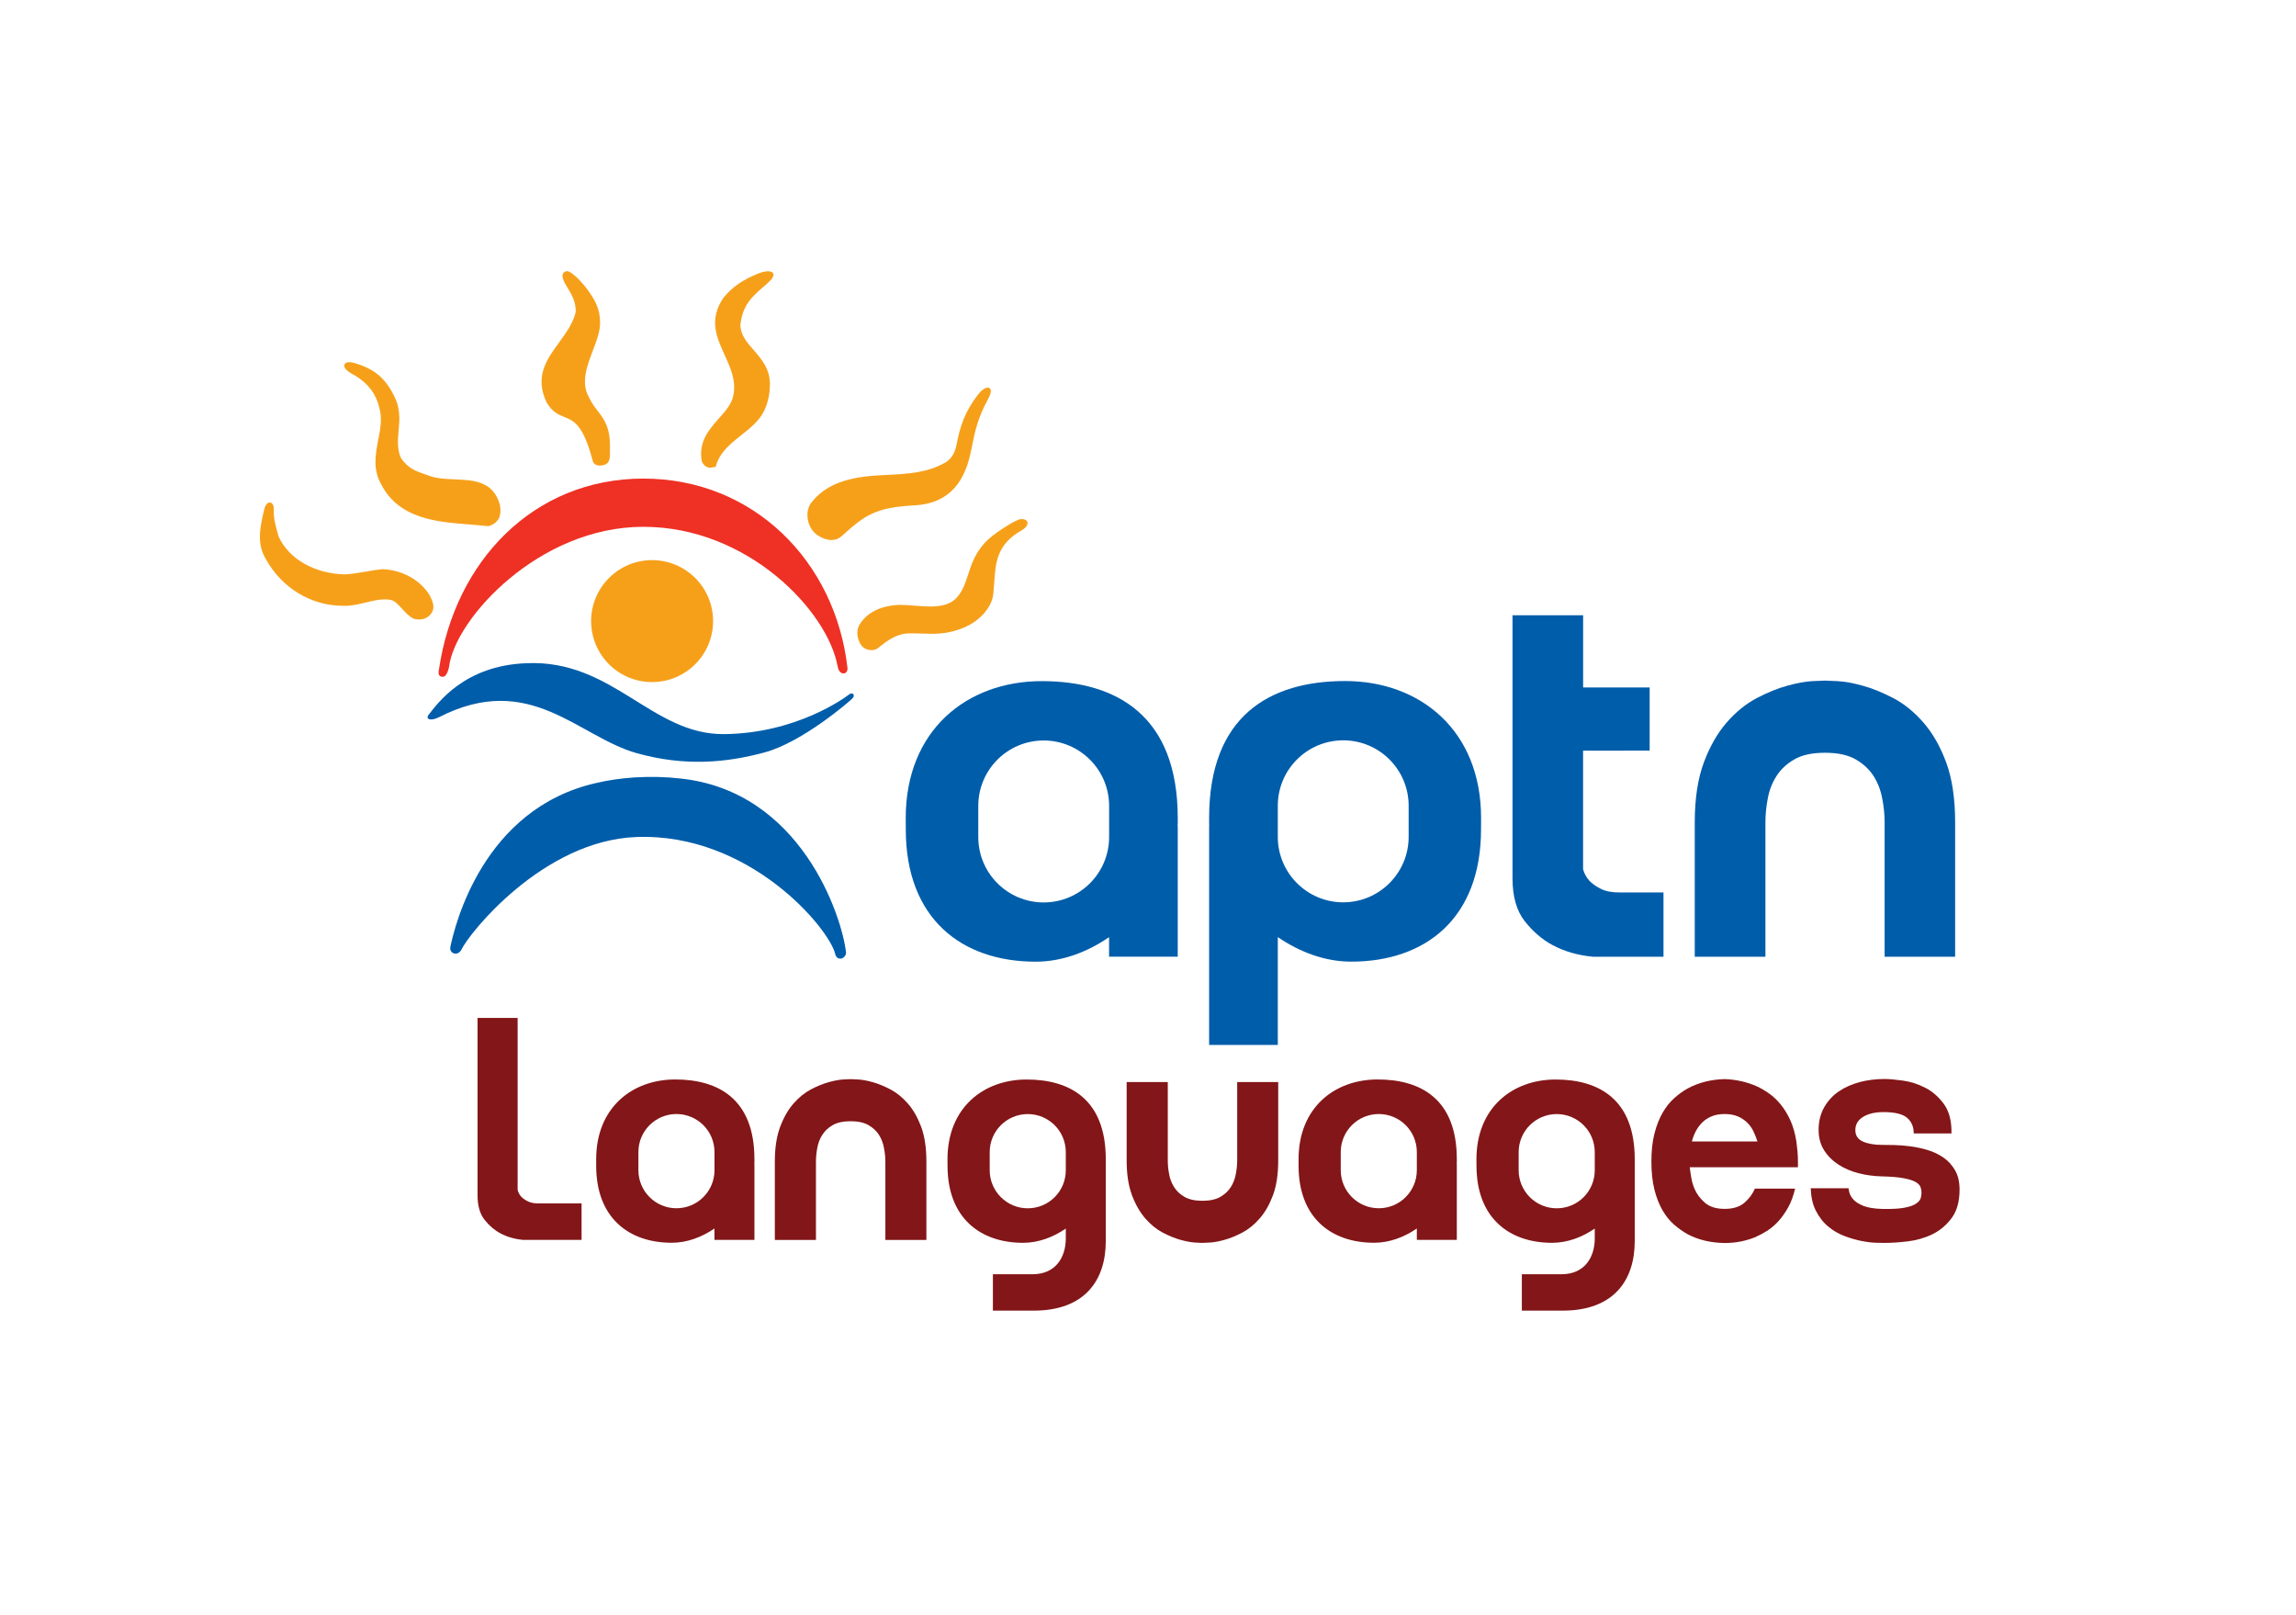
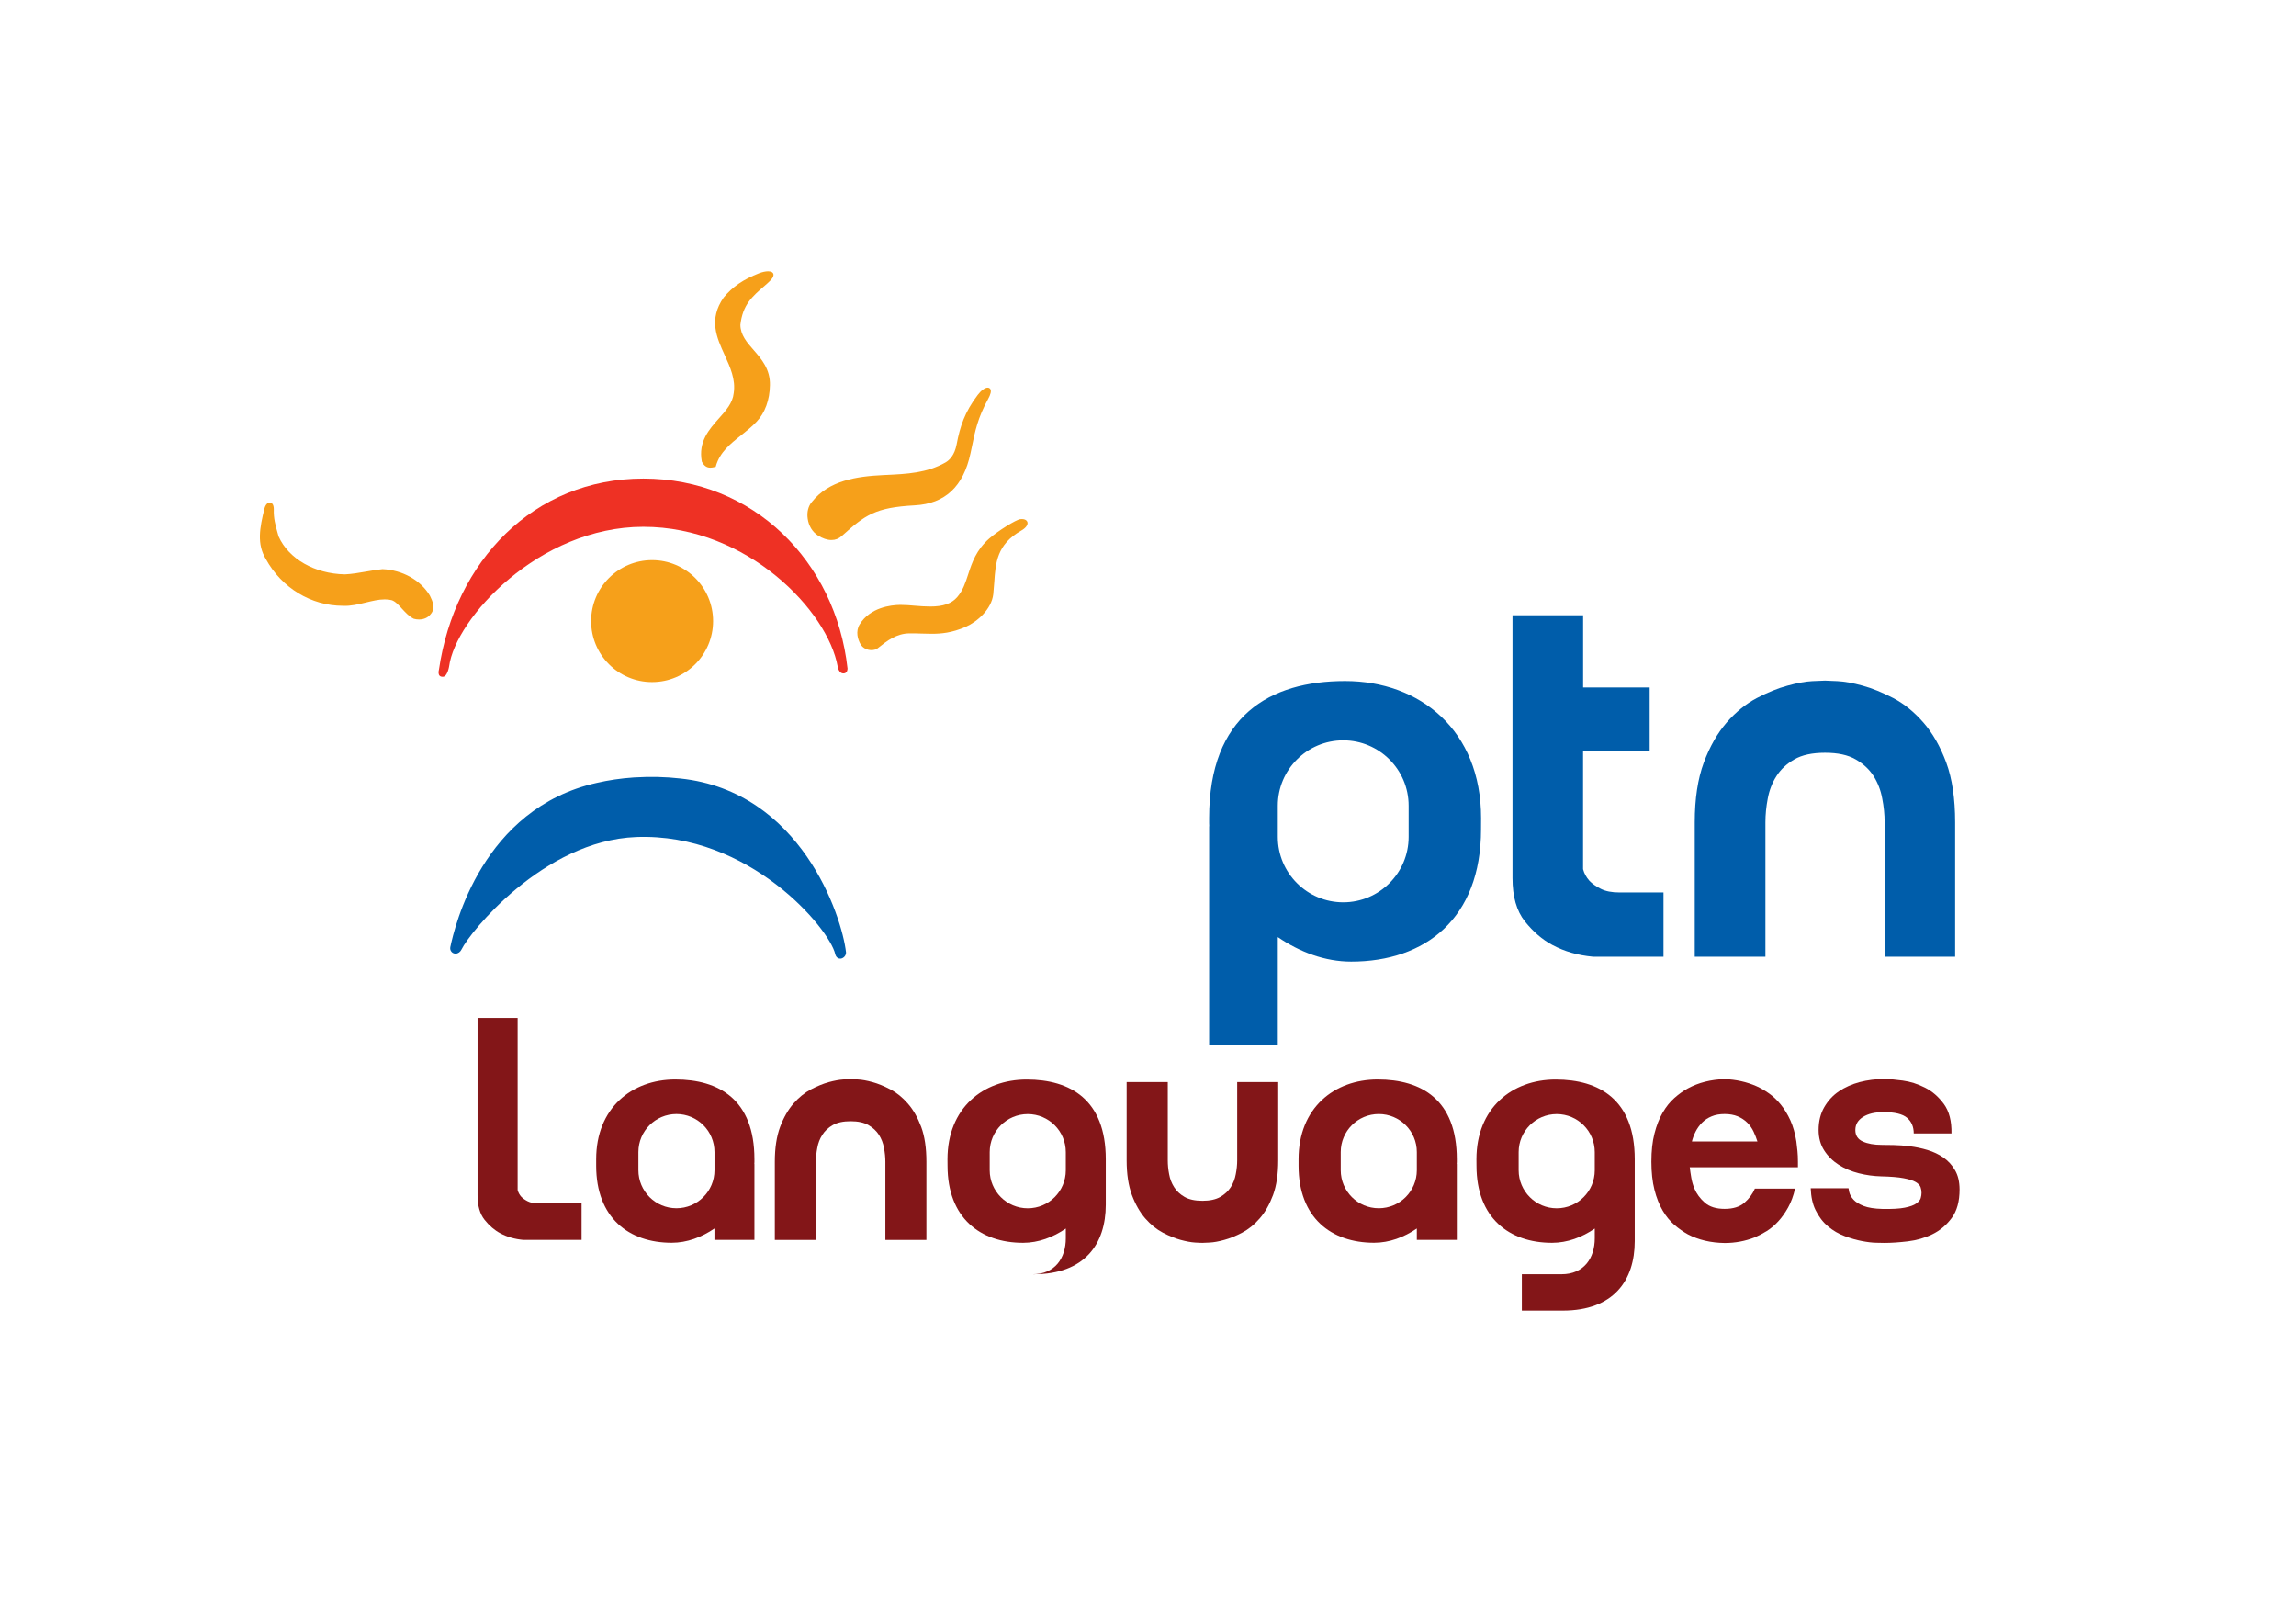
<svg xmlns="http://www.w3.org/2000/svg" version="1.1" id="Layer_1" x="0px" y="0px" viewBox="0 0 439.92 309.4" style="enable-background:new 0 0 439.92 309.4;" xml:space="preserve">
  <style type="text/css">
	.st0{fill:#005DAA;}
	.st1{fill:#EE3124;}
	.st2{fill:#F6A01A;}
	.st3{fill:#831618;}
</style>
  <g>
-     <path class="st0" d="M212.51,160.33c0,6.92-5.61,12.53-12.54,12.53c-6.92,0-12.53-5.61-12.53-12.53l0-5.96   c0-6.92,5.61-12.53,12.53-12.53c6.92,0,12.54,5.61,12.54,12.53V160.33z M225.66,157.67c0-0.17,0-0.79,0-0.97   c0-19.6-11.67-26.23-26.06-26.23c-14.39,0-26.06,9.45-26.06,26.23c0,0.19,0.01,1.98,0.01,2.17c0,17.08,10.68,25.34,24.89,25.34   c5.01,0,9.87-1.82,14.06-4.7l0,3.74h13.16l0-24.98h-0.03C225.64,158.08,225.66,157.87,225.66,157.67" />
    <path class="st0" d="M244.83,154.34c0-6.92,5.61-12.53,12.54-12.53c6.91,0,12.53,5.6,12.53,12.53v5.96   c0,6.92-5.62,12.54-12.53,12.54c-6.92,0-12.54-5.61-12.54-12.54L244.83,154.34z M231.69,158.26h-0.02l0,41.9l13.16,0l0-20.66   c4.19,2.87,9.05,4.7,14.06,4.7c14.2,0,24.88-8.26,24.88-25.35c0-0.18,0.01-1.97,0.01-2.16c0-16.79-11.67-26.24-26.06-26.24   c-14.39,0-26.05,6.63-26.05,26.24c0,0.17,0,0.79,0,0.96C231.67,157.85,231.69,158.06,231.69,158.26" />
    <path class="st0" d="M303.32,143.79l0,22.69c0.21,0.82,0.62,1.56,1.22,2.24c0.53,0.55,1.24,1.05,2.15,1.52   c0.93,0.48,2.13,0.71,3.62,0.71l8.42,0l0,12.31H305.2c-2.88-0.27-5.46-1.01-7.75-2.24c-1.92-1.02-3.68-2.53-5.28-4.53   c-1.59-2-2.37-4.76-2.37-8.29l0-50.35l13.53,0l0,13.83h12.75l0,12.1L303.32,143.79z" />
    <path class="st0" d="M349.68,130.37c0.23,0,1.01,0.03,2.38,0.1c1.36,0.07,2.98,0.36,4.82,0.87c1.86,0.5,3.8,1.31,5.88,2.38   c2.07,1.09,4,2.65,5.77,4.68c1.78,2.04,3.24,4.6,4.38,7.68c1.13,3.09,1.7,6.9,1.7,11.44l0,25.74l-13.51,0l0-25.74   c0-1.49-0.15-3.01-0.46-4.57c-0.28-1.56-0.84-3-1.64-4.28c-0.83-1.29-1.97-2.36-3.45-3.21c-1.47-0.85-3.42-1.27-5.87-1.27   c-2.44,0-4.41,0.42-5.88,1.27c-1.47,0.85-2.62,1.92-3.43,3.21c-0.82,1.28-1.37,2.71-1.66,4.28c-0.3,1.56-0.45,3.08-0.45,4.57   l0,25.74l-13.54,0l0-25.74c0-4.54,0.59-8.35,1.73-11.44c1.15-3.08,2.61-5.64,4.38-7.68c1.77-2.03,3.7-3.59,5.77-4.68   c2.07-1.08,4.01-1.88,5.88-2.38c1.84-0.51,3.42-0.8,4.76-0.87C348.56,130.41,349.39,130.37,349.68,130.37" />
  </g>
  <g>
-     <path class="st0" d="M100.85,127.04c16.56-0.77,24.02,13.72,37.9,13.58c13.86-0.14,23.2-7.01,23.9-7.57   c0.71-0.57,1.27,0.08,0.71,0.7c-0.44,0.5-9.63,8.43-16.84,10.37c-7.36,1.99-15.29,2.72-24.49,0.16   c-11.27-3.15-20.48-15.81-37.9-6.91c-1.64,0.84-2.69,0.39-1.97-0.5C83.85,134.74,88.96,127.47,100.85,127.04" />
    <path class="st1" d="M160.5,127.67c-1.9-10.61-17.19-26.76-37.23-26.76c-20.02,0-36.03,17.59-37.22,26.74c0,0-0.31,1.92-1.15,1.98   c-1.23,0.08-0.8-1.34-0.8-1.34c3.02-20.74,18.09-36.62,39.17-36.62c21.09,0,36.84,15.88,39.12,36.37c0,0,0.03,0.84-0.65,0.94   C160.7,129.11,160.5,127.67,160.5,127.67" />
    <path class="st2" d="M113.26,118.97c0-6.45,5.23-11.68,11.68-11.68c6.45,0,11.69,5.23,11.69,11.68c0,6.45-5.23,11.68-11.69,11.68   C118.49,130.66,113.26,125.43,113.26,118.97" />
-     <path class="st2" d="M93.55,100.78h-0.08c-1.11-0.12-2.24-0.21-3.42-0.31c-6.35-0.49-13.54-1.05-16.98-7.63   c-1.68-2.95-1.13-5.79-0.61-8.54c0.42-2.13,0.81-4.14,0.22-6.19c-0.58-2.57-2.11-4.62-4.58-6.13c-0.28-0.14-1.79-0.93-2.06-1.59   c-0.11-0.28-0.1-0.52,0.03-0.69c0.14-0.22,0.41-0.32,0.81-0.32c0.49,0,1.03,0.14,1.04,0.15c3.99,1.18,6.12,3.06,7.9,6.95   c0.42,0.99,0.64,2.08,0.69,3.33c0.02,0.85-0.05,1.75-0.13,2.62c-0.16,1.85-0.32,3.77,0.49,5.38c1.34,1.92,2.82,2.44,4.55,3.03   c0.3,0.11,0.61,0.21,0.91,0.33c1.42,0.51,3.14,0.58,4.81,0.65c3.61,0.16,7.35,0.31,8.63,4.83c0.18,1.08,0.18,1.51-0.11,2.52   l-0.03,0.06c-0.62,1.04-1.23,1.26-2.01,1.56L93.55,100.78z" />
    <path class="st2" d="M80.29,118.66c-0.34,0-0.67-0.04-1.02-0.14c-0.89-0.44-1.57-1.19-2.24-1.91c-0.67-0.74-1.31-1.44-1.99-1.65   c-0.41-0.11-0.84-0.15-1.33-0.15c-1.17,0-2.37,0.3-3.63,0.6c-1.41,0.34-2.87,0.7-4.32,0.63H65.7c-6.08,0-11.74-3.43-14.76-8.95   c-1.76-2.89-1.19-5.95-0.27-9.67c0.18-0.71,0.59-1.17,1.02-1.17c0.17,0,0.34,0.07,0.45,0.2c0.21,0.22,0.33,0.61,0.32,1.12   c-0.06,1.71,0.31,2.99,0.68,4.33c0.08,0.29,0.16,0.57,0.24,0.86c1.92,4.29,6.91,7.15,12.7,7.26c1.28-0.06,2.69-0.29,4.04-0.53   c1.05-0.19,2.14-0.37,3.16-0.47c3.82,0.16,7.29,2.09,9.08,5.06c0.5,1.03,1.17,2.41,0.14,3.58   C81.99,118.31,81.21,118.66,80.29,118.66" />
    <path class="st2" d="M136.11,89.58c-0.7,0-1.19-0.34-1.61-1.11l-0.03-0.08c-0.7-3.79,1.41-6.15,3.26-8.23   c1.37-1.53,2.66-2.98,2.85-4.85c0.41-2.61-0.68-4.99-1.73-7.3c-1.53-3.35-3.12-6.82-0.2-11.02c1.71-2.07,3.74-3.46,6.8-4.66   c0.6-0.23,1.24-0.37,1.73-0.37c0.67,0,0.91,0.26,0.99,0.47c0.15,0.44-0.19,1.01-1.09,1.8l-0.51,0.45   c-2.48,2.14-4.27,3.69-4.71,7.54c0.02,1.94,1.24,3.35,2.55,4.84c1.49,1.71,3.19,3.66,3.11,6.72c-0.04,2.83-0.95,5.32-2.57,7.01   c-0.86,0.93-1.9,1.75-2.9,2.55c-2.14,1.69-4.13,3.29-4.88,5.93l-0.04,0.15L137,89.44C136.65,89.53,136.36,89.58,136.11,89.58" />
-     <path class="st2" d="M114.89,89.18c-0.7,0-1.18-0.33-1.33-0.92c-1.8-6.94-3.65-7.68-5.43-8.38c-1.12-0.45-2.29-0.92-3.4-2.8   c-2.36-4.97,0.05-8.28,2.39-11.48c1.3-1.8,2.67-3.66,3.18-5.8c0.06-1.46-0.36-2.79-1.49-4.56c-0.87-1.37-1.17-2.22-0.98-2.75   c0.15-0.38,0.52-0.49,0.64-0.53c0.05-0.01,0.1-0.02,0.16-0.02c0.94,0,3.12,2.36,4.05,3.69c1.49,2.09,2.29,3.7,2.3,6.2   c0,1.68-0.68,3.46-1.4,5.36c-1.15,3.04-2.34,6.19-0.68,9.01c0.48,1.03,1.07,1.78,1.62,2.51c1.27,1.65,2.47,3.22,2.35,7.34   c-0.01,0.18-0.01,0.36,0,0.54c0.01,0.95,0.02,2.13-1.08,2.46C115.48,89.12,115.17,89.18,114.89,89.18" />
    <path class="st2" d="M159.31,103.44c-0.81,0-1.72-0.3-2.61-0.88c-1.04-0.67-1.75-1.84-1.94-3.19c-0.19-1.25,0.1-2.43,0.81-3.24   c3.25-4.08,8.5-4.88,13.69-5.13l0.45-0.02c4.05-0.19,7.88-0.37,11.45-2.4c0.76-0.44,1.74-1.39,2.13-3.45   c0.65-3.43,1.55-6.21,4.05-9.49c0.65-0.86,1.38-1.39,1.9-1.39c0.22,0,0.4,0.1,0.51,0.27c0.22,0.37,0.07,1.02-0.45,1.95   c-1.96,3.58-2.48,6.13-3.08,9.09c-0.09,0.41-0.17,0.83-0.27,1.27c-1.37,6.39-4.87,9.65-10.7,9.97c-7.54,0.41-9.48,1.83-13.96,5.87   C160.71,103.19,160.06,103.44,159.31,103.44" />
    <path class="st2" d="M166.98,124.53c-0.86,0-1.62-0.39-2.05-1.05c-0.6-0.97-1.03-2.56-0.22-3.87c2.01-3.28,6.02-3.71,7.65-3.74   l0.26,0c0.84,0,1.71,0.07,2.64,0.15c0.97,0.08,1.97,0.16,2.95,0.16c2.5,0,4.1-0.55,5.19-1.8c1.1-1.27,1.59-2.78,2.11-4.38   c0.71-2.18,1.52-4.65,4.06-6.87c1.63-1.42,5.1-3.59,5.91-3.68c1.06-0.12,1.32,0.38,1.38,0.58c0.13,0.51-0.32,1.12-1.21,1.62   c-4.66,2.64-4.9,6.17-5.15,9.91c-0.06,0.75-0.11,1.52-0.19,2.28c-0.34,2.83-2.99,5.22-5.3,6.24c-2.66,1.16-4.71,1.32-6.53,1.32   c-0.61,0-1.25-0.02-1.9-0.04c-0.71-0.03-1.45-0.04-2.26-0.04c-2.56,0-4.37,1.44-6.12,2.83l-0.11,0.08   C167.84,124.41,167.43,124.53,166.98,124.53" />
    <path class="st0" d="M130.35,149.12c-2.73-0.31-5.68-0.4-8.88-0.2c-2.55,0.17-4.92,0.53-7.13,1.04   c-21.94,4.88-27.25,27.61-28.06,31.46c-0.06,0.32,0.01,0.64,0.22,0.89c0.2,0.24,0.5,0.37,0.83,0.36c0.47-0.02,0.89-0.34,1.13-0.85   c1.43-3.03,15.55-20.8,33.45-21.49c21.71-0.83,36.98,17.53,38.12,22.41c0.15,0.68,0.63,0.91,1,0.89c0.28-0.01,0.57-0.16,0.79-0.41   c0.21-0.24,0.3-0.55,0.28-0.82C161.29,175.44,153.47,151.55,130.35,149.12" />
  </g>
  <g>
    <path class="st3" d="M136.9,224.15c0,4.03-3.27,7.29-7.29,7.29c-4.03,0-7.29-3.27-7.29-7.29v-3.47c0-4.03,3.27-7.29,7.29-7.29   c4.03,0,7.29,3.26,7.29,7.29V224.15z M144.55,222.6c0-0.1,0-0.46,0-0.56c0-11.41-6.79-15.27-15.16-15.27s-15.16,5.5-15.16,15.27   c0,0.11,0,1.15,0,1.26c0,9.94,6.22,14.75,14.48,14.75c2.91,0,5.74-1.06,8.18-2.73v2.18h7.66v-14.54h-0.02   C144.54,222.84,144.55,222.72,144.55,222.6" />
    <path class="st3" d="M271.47,224.15c0,4.03-3.27,7.29-7.29,7.29c-4.03,0-7.29-3.27-7.29-7.29v-3.47c0-4.03,3.27-7.29,7.29-7.29   c4.03,0,7.29,3.26,7.29,7.29V224.15z M279.13,222.6c0-0.1,0-0.46,0-0.56c0-11.41-6.79-15.27-15.16-15.27   c-8.38,0-15.16,5.5-15.16,15.27c0,0.11,0,1.15,0,1.26c0,9.94,6.22,14.75,14.48,14.75c2.91,0,5.74-1.06,8.18-2.73v2.18h7.66v-14.54   h-0.02C279.12,222.84,279.13,222.72,279.13,222.6" />
-     <path class="st3" d="M211.87,222.05c0-11.41-6.79-15.27-15.16-15.27c-8.38,0-15.17,5.5-15.17,15.27c0,0.11,0.01,1.15,0.01,1.26   c0,9.94,6.22,14.75,14.48,14.75c2.92,0,5.75-1.06,8.18-2.73c0,0.68,0,1.32,0,1.87c0,3.77-2.06,6.88-6.36,6.88   c-3.74,0-7.61,0-7.61,0v6.97h7.83c9.74,0,13.8-5.77,13.8-13.32C211.87,237.49,211.87,222.15,211.87,222.05z M196.92,231.45   c-4.02,0-7.29-3.27-7.29-7.29v-3.47c0-4.03,3.27-7.29,7.29-7.29c4.03,0,7.29,3.26,7.29,7.29v1.41h0v2.07   C204.21,228.19,200.95,231.45,196.92,231.45z" />
+     <path class="st3" d="M211.87,222.05c0-11.41-6.79-15.27-15.16-15.27c-8.38,0-15.17,5.5-15.17,15.27c0,0.11,0.01,1.15,0.01,1.26   c0,9.94,6.22,14.75,14.48,14.75c2.92,0,5.75-1.06,8.18-2.73c0,0.68,0,1.32,0,1.87c0,3.77-2.06,6.88-6.36,6.88   c-3.74,0-7.61,0-7.61,0h7.83c9.74,0,13.8-5.77,13.8-13.32C211.87,237.49,211.87,222.15,211.87,222.05z M196.92,231.45   c-4.02,0-7.29-3.27-7.29-7.29v-3.47c0-4.03,3.27-7.29,7.29-7.29c4.03,0,7.29,3.26,7.29,7.29v1.41h0v2.07   C204.21,228.19,200.95,231.45,196.92,231.45z" />
    <path class="st3" d="M313.22,222.05c0-11.41-6.79-15.27-15.16-15.27c-8.38,0-15.17,5.5-15.17,15.27c0,0.11,0.01,1.15,0.01,1.26   c0,9.94,6.22,14.75,14.48,14.75c2.92,0,5.75-1.06,8.18-2.73c0,0.68,0,1.32,0,1.87c0,3.77-2.06,6.88-6.36,6.88   c-3.74,0-7.61,0-7.61,0v6.97h7.83c9.74,0,13.8-5.77,13.8-13.32C313.22,237.49,313.22,222.15,313.22,222.05z M298.27,231.45   c-4.02,0-7.29-3.27-7.29-7.29v-3.47c0-4.03,3.27-7.29,7.29-7.29c4.03,0,7.29,3.26,7.29,7.29v1.41h0v2.07   C305.56,228.19,302.3,231.45,298.27,231.45z" />
    <path class="st3" d="M99.19,227.97c0.12,0.47,0.35,0.89,0.69,1.27c0.3,0.31,0.71,0.6,1.22,0.86c0.53,0.27,1.21,0.41,2.05,0.41h8.28   v6.99h-11.18c-1.63-0.15-3.1-0.57-4.4-1.27c-1.09-0.58-2.09-1.43-3-2.57c-0.9-1.13-1.35-2.7-1.35-4.7v-33.97h7.68V227.97z" />
    <path class="st3" d="M162.98,206.71c0.13,0,0.59,0.02,1.39,0.06c0.79,0.04,1.74,0.21,2.81,0.51c1.08,0.29,2.21,0.76,3.42,1.39   c1.21,0.64,2.33,1.54,3.36,2.73c1.04,1.19,1.88,2.68,2.55,4.47c0.66,1.8,0.99,4.02,0.99,6.66v14.98h-7.86v-14.98   c0-0.87-0.09-1.75-0.27-2.66c-0.16-0.91-0.49-1.75-0.96-2.49c-0.48-0.75-1.15-1.37-2.01-1.87c-0.86-0.49-1.99-0.74-3.42-0.74   c-1.42,0-2.57,0.25-3.42,0.74c-0.86,0.49-1.53,1.12-2,1.87c-0.48,0.74-0.8,1.58-0.96,2.49c-0.18,0.91-0.26,1.79-0.26,2.66v14.98   h-7.88v-14.98c0-2.64,0.34-4.86,1.01-6.66c0.67-1.79,1.52-3.28,2.55-4.47c1.03-1.18,2.15-2.09,3.36-2.73   c1.21-0.63,2.34-1.09,3.42-1.39c1.07-0.29,1.99-0.46,2.77-0.51C162.33,206.73,162.8,206.71,162.98,206.71" />
    <path class="st3" d="M230.39,238.07c0.13,0,0.59-0.02,1.39-0.06c0.79-0.04,1.74-0.21,2.81-0.51c1.08-0.29,2.21-0.76,3.42-1.39   c1.21-0.64,2.33-1.54,3.36-2.73c1.04-1.19,1.88-2.68,2.55-4.47c0.66-1.8,0.99-4.02,0.99-6.66v-14.98h-7.86v14.98   c0,0.87-0.09,1.75-0.27,2.66c-0.16,0.91-0.49,1.75-0.96,2.49c-0.48,0.75-1.15,1.37-2.01,1.87c-0.86,0.49-1.99,0.74-3.42,0.74   c-1.42,0-2.57-0.25-3.42-0.74c-0.86-0.49-1.53-1.12-2-1.87c-0.48-0.74-0.8-1.58-0.96-2.49c-0.18-0.91-0.26-1.79-0.26-2.66v-14.98   h-7.88v14.98c0,2.64,0.34,4.86,1.01,6.66c0.67,1.79,1.52,3.28,2.55,4.47c1.03,1.18,2.15,2.09,3.36,2.73   c1.21,0.63,2.34,1.09,3.42,1.39c1.07,0.29,1.99,0.46,2.77,0.51C229.73,238.06,230.21,238.07,230.39,238.07" />
    <path class="st3" d="M334.24,230.38c-0.91,0.79-2.17,1.18-3.79,1.18c-1.62,0-2.88-0.39-3.79-1.18c-0.91-0.79-1.58-1.7-2.01-2.72   c-0.28-0.67-0.47-1.35-0.59-2.04c-0.12-0.69-0.22-1.37-0.3-2.04h20.73v-1.07c0-0.71-0.03-1.38-0.09-2.01   c-0.06-0.63-0.13-1.24-0.21-1.84c-0.24-1.54-0.62-2.89-1.15-4.06c-0.53-1.16-1.15-2.17-1.84-3.02c-0.69-0.85-1.44-1.56-2.25-2.13   c-0.81-0.57-1.61-1.04-2.4-1.39c-1.89-0.83-3.93-1.28-6.1-1.36c-2.65,0.08-5,0.67-7.05,1.78c-0.87,0.47-1.73,1.09-2.58,1.84   c-0.85,0.75-1.6,1.69-2.25,2.81c-0.65,1.12-1.18,2.46-1.57,4c-0.4,1.54-0.59,3.34-0.59,5.39c0,2.05,0.2,3.85,0.59,5.39   c0.39,1.54,0.92,2.86,1.57,3.97c0.65,1.11,1.4,2.02,2.25,2.75c0.85,0.73,1.71,1.33,2.58,1.81c2.05,1.07,4.4,1.62,7.05,1.66   c2.01,0,3.93-0.36,5.74-1.07c0.75-0.32,1.52-0.72,2.31-1.21c0.79-0.49,1.53-1.12,2.22-1.87c0.69-0.75,1.32-1.64,1.89-2.66   c0.57-1.03,1.02-2.23,1.33-3.61h-7.7C335.82,228.68,335.14,229.59,334.24,230.38z M324.88,216.76c0.32-0.63,0.73-1.2,1.24-1.72   c0.51-0.51,1.13-0.92,1.84-1.21c0.71-0.3,1.54-0.44,2.49-0.44c0.95,0,1.78,0.15,2.49,0.44c0.71,0.3,1.32,0.7,1.84,1.21   c0.51,0.51,0.92,1.09,1.21,1.72c0.3,0.63,0.54,1.26,0.74,1.89h-12.56C324.33,218.02,324.56,217.39,324.88,216.76z" />
    <path class="st3" d="M374.59,224.16c-0.57-0.99-1.31-1.8-2.22-2.43c-0.91-0.63-1.93-1.11-3.05-1.45c-1.13-0.34-2.24-0.57-3.35-0.71   c-1.11-0.14-2.14-0.22-3.11-0.24c-0.97-0.02-1.73-0.03-2.28-0.03c-1.5,0-2.72-0.22-3.67-0.65c-0.95-0.43-1.42-1.16-1.42-2.19   c0-1.07,0.49-1.9,1.48-2.52c0.99-0.61,2.29-0.92,3.91-0.92c2.17,0,3.68,0.37,4.53,1.1c0.85,0.73,1.27,1.73,1.27,2.99h7.23   c0.04-2.37-0.44-4.24-1.45-5.63c-1.01-1.38-2.21-2.43-3.61-3.14c-1.4-0.71-2.83-1.16-4.29-1.36c-1.46-0.2-2.63-0.3-3.49-0.3   c-1.66,0-3.24,0.2-4.74,0.59c-1.5,0.4-2.83,0.99-4,1.78c-1.17,0.79-2.1,1.81-2.81,3.05c-0.71,1.24-1.07,2.69-1.07,4.35   c0,1.5,0.36,2.8,1.07,3.91c0.71,1.11,1.64,2.02,2.78,2.75c1.14,0.73,2.43,1.27,3.85,1.63c1.42,0.36,2.84,0.55,4.26,0.59   c1.86,0.04,3.31,0.16,4.35,0.36c1.05,0.2,1.81,0.44,2.31,0.74c0.49,0.3,0.8,0.62,0.92,0.98c0.12,0.36,0.18,0.71,0.18,1.07   c0,0.32-0.05,0.65-0.15,1.01c-0.1,0.36-0.39,0.7-0.86,1.04c-0.47,0.34-1.21,0.6-2.22,0.8c-1.01,0.2-2.44,0.28-4.29,0.24   c-1.5-0.04-2.69-0.23-3.55-0.56c-0.87-0.34-1.52-0.74-1.95-1.21c-0.44-0.47-0.71-0.96-0.83-1.45c-0.06-0.27-0.11-0.51-0.14-0.74   h-7.24c0.06,1.62,0.35,3.02,0.92,4.17c0.63,1.28,1.43,2.33,2.4,3.14c0.97,0.81,2.03,1.43,3.2,1.86c1.16,0.44,2.27,0.75,3.32,0.95   c1.05,0.2,1.96,0.31,2.75,0.32c0.79,0.02,1.3,0.03,1.54,0.03c1.3,0,2.79-0.1,4.47-0.3c1.68-0.2,3.25-0.65,4.71-1.36   c1.46-0.71,2.69-1.75,3.7-3.11c1.01-1.36,1.51-3.19,1.51-5.48C375.45,226.37,375.17,225.15,374.59,224.16z" />
  </g>
</svg>